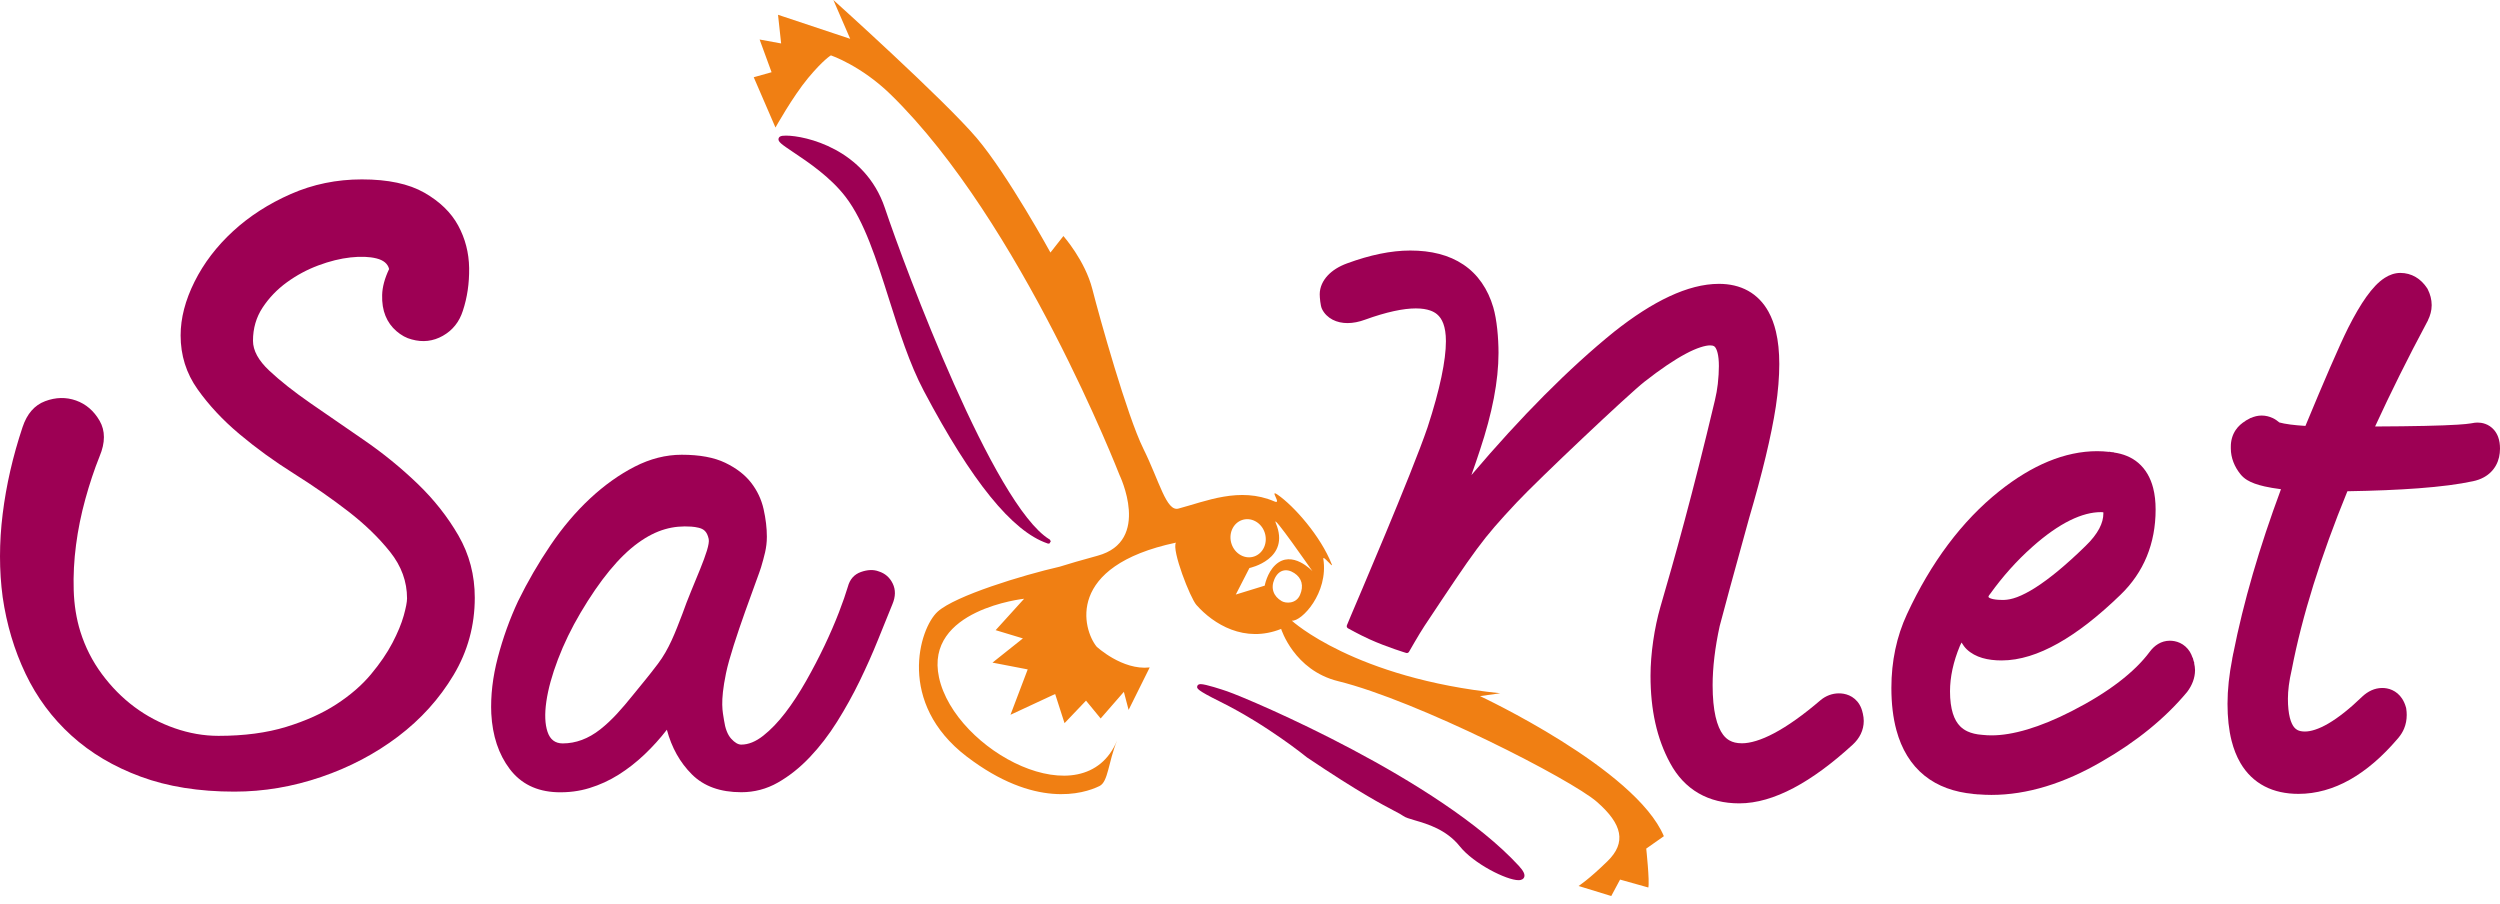
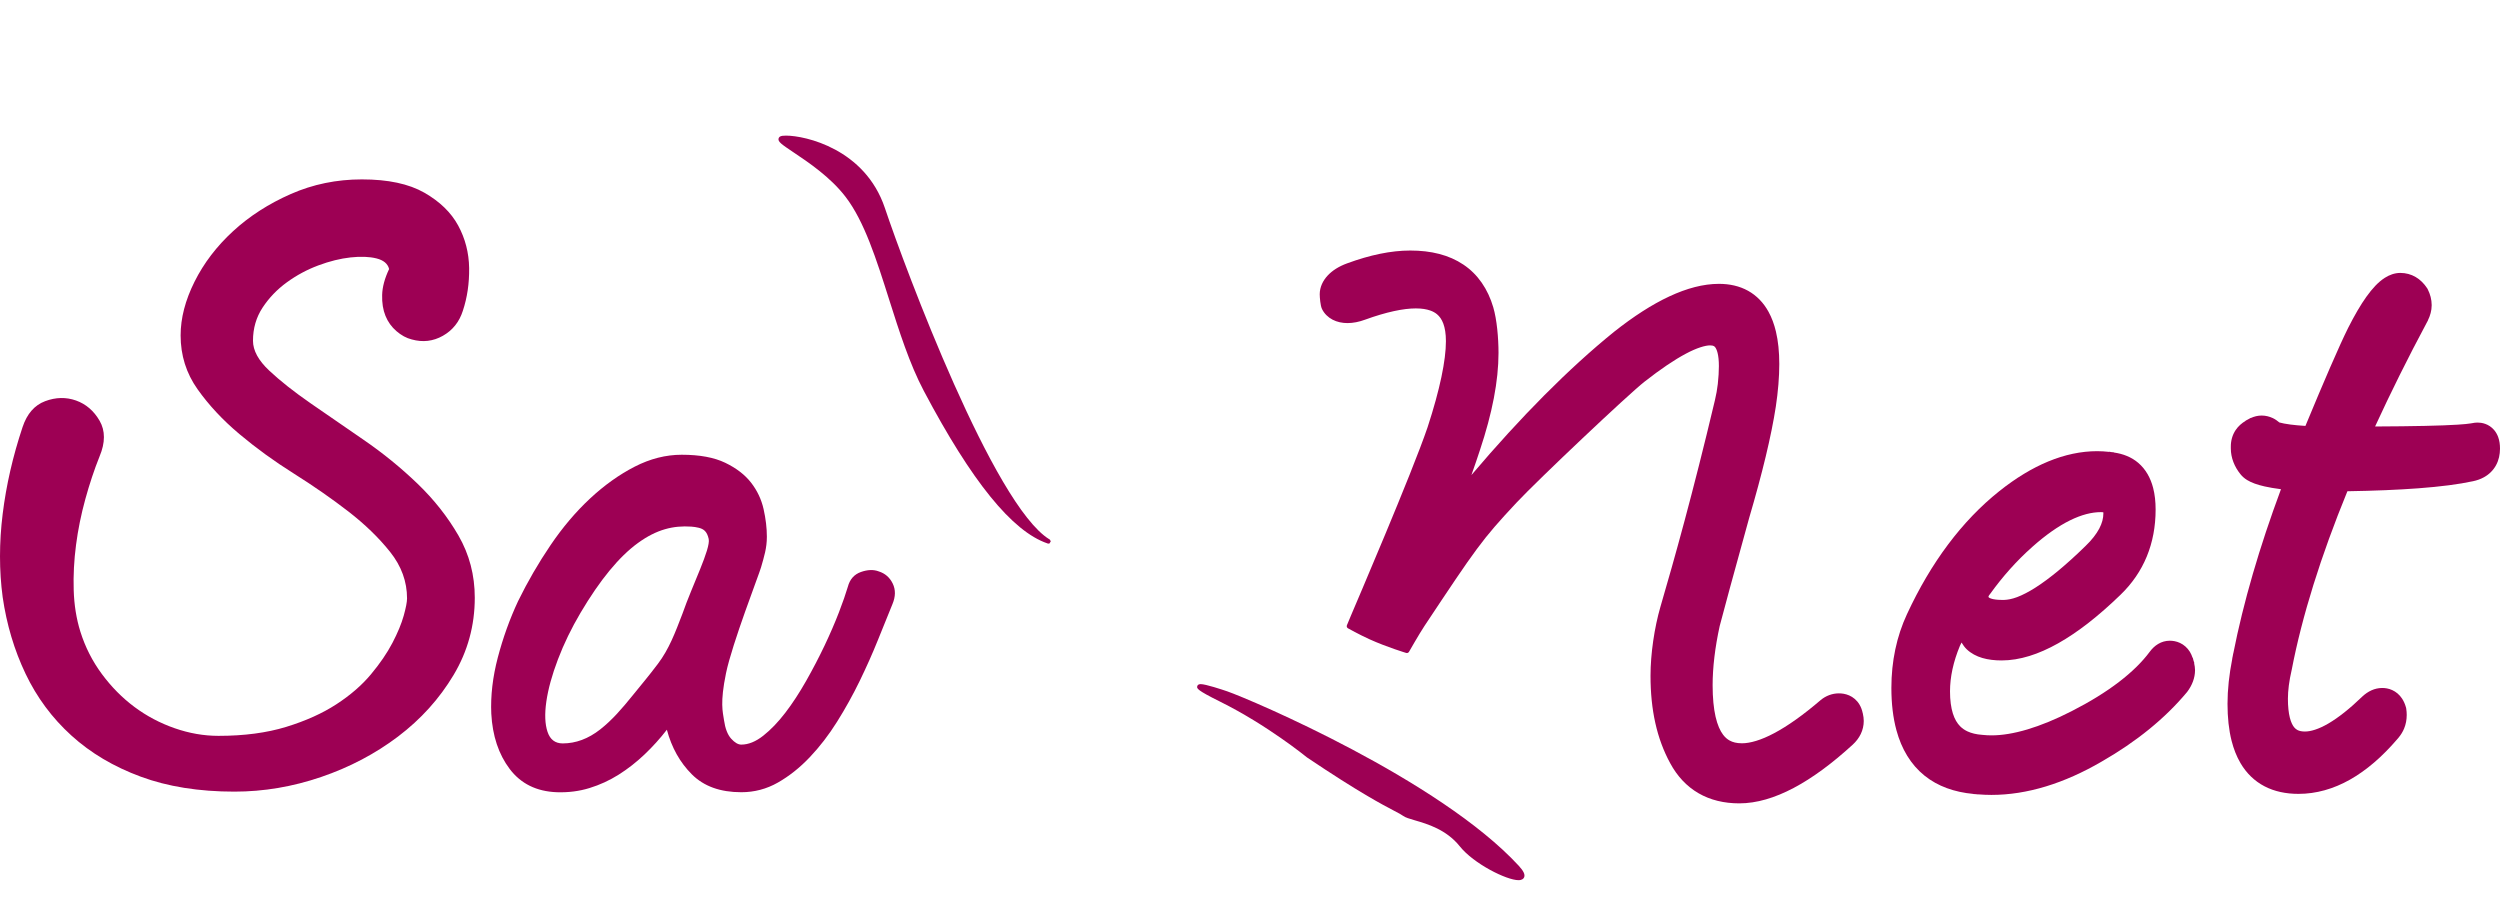
<svg xmlns="http://www.w3.org/2000/svg" width="235px" height="85px" viewBox="0 0 235 85" version="1.1">
  <title>Untitled</title>
  <g id="Page-1" stroke="none" stroke-width="1" fill="none" fill-rule="evenodd">
    <g id="Logo-Sa-Net-web" fill-rule="nonzero">
      <path d="M142.761,81.38 C135.302,73.297 117.612,65.771 115.355,64.984 C114.888,64.825 113.33,64.306 112.856,64.306 C112.614,64.306 112.555,64.447 112.541,64.507 C112.494,64.706 112.461,64.85 114.681,65.95 C119.124,68.152 122.797,71.151 122.85,71.193 C127.73,74.477 129.987,75.658 131.071,76.226 C131.48,76.439 131.726,76.568 131.889,76.689 C132.107,76.851 132.483,76.961 133.002,77.112 C134.179,77.456 135.958,77.975 137.223,79.558 C138.535,81.197 141.621,82.736 142.739,82.736 C143.08,82.736 143.214,82.593 143.266,82.473 C143.378,82.217 143.222,81.88 142.761,81.38 L142.761,81.38 Z" id="Path" fill="#9D0054" />
      <path d="M98.641,50.695 C93.403,47.483 85.111,25.311 83.177,19.549 C81.31,13.997 75.699,12.748 73.881,12.748 C73.741,12.748 73.626,12.755 73.537,12.768 C73.335,12.797 73.216,12.883 73.184,13.025 C73.117,13.319 73.442,13.552 74.578,14.312 C75.964,15.239 78.06,16.641 79.49,18.512 C81.251,20.812 82.381,24.374 83.576,28.146 C84.522,31.129 85.5,34.214 86.843,36.753 C91.34,45.255 95.137,49.941 98.452,51.077 L98.517,51.099 L98.648,51.09 L98.772,50.887 L98.693,50.727 L98.641,50.695 Z" id="Path" fill="#9D0054" />
-       <path d="M93.591,59.235 L96.153,60.01 L93.293,62.286 L96.604,62.924 L94.986,67.189 L99.184,65.236 L100.066,67.977 L102.085,65.86 L103.462,67.536 L105.644,65.031 L106.089,66.732 L108.073,62.739 C105.494,63.03 103.081,60.784 103.081,60.784 C101.765,59.155 100.144,53.213 110.537,51.008 C110.121,51.705 111.884,56.217 112.465,56.868 C114.066,58.672 116.988,60.49 120.427,59.118 C120.427,59.118 121.635,63.008 125.786,64.03 C133.275,65.879 147.7,73.269 150.105,75.372 C152.511,77.471 152.899,79.203 151.105,80.952 C149.315,82.701 148.385,83.282 148.385,83.282 L151.459,84.226 L152.286,82.68 L154.942,83.425 C155.078,82.851 154.746,79.768 154.746,79.768 L156.403,78.602 C153.733,72.26 139.122,65.435 139.122,65.435 L141.023,65.166 C127.281,63.746 121.431,58.344 121.431,58.344 C122.338,58.442 124.895,55.743 124.392,52.528 C124.332,52.13 125.348,53.466 125.19,53.057 C124.148,50.391 121.61,47.538 120.089,46.498 C119.262,45.932 120.547,47.464 119.796,47.136 C116.536,45.726 113.353,47.123 110.767,47.808 C109.635,48.106 108.992,45.242 107.472,42.171 C105.949,39.097 103.367,29.868 102.68,27.176 C101.992,24.482 99.959,22.188 99.959,22.188 L98.741,23.739 C98.741,23.739 94.735,16.431 91.831,13 C88.774,9.386 78.337,0 78.337,0 L79.918,3.649 L73.134,1.39 L73.427,4.084 L71.403,3.714 L72.528,6.789 L70.851,7.26 L72.894,11.989 C72.894,11.989 74.507,9.09 75.957,7.34 C77.409,5.595 78.106,5.204 78.106,5.204 C78.106,5.204 80.939,6.163 83.73,8.889 C95.983,20.847 105.234,44.65 105.234,44.65 C105.234,44.65 108.252,50.856 103.178,52.237 C101.617,52.661 100.464,53.001 99.604,53.27 C96.15,54.059 89.785,55.999 88.137,57.498 C86.397,59.081 84.295,66.095 90.871,71.115 C97.265,75.996 101.81,74.643 103.35,73.889 C104.181,73.484 104.169,71.652 105.002,69.619 C101.902,77.027 89.762,70.578 88.267,63.681 C86.882,57.286 96.267,56.282 96.267,56.282 L93.591,59.235 L93.591,59.235 Z M116.631,52.185 C115.797,51.729 115.434,50.645 115.816,49.767 C116.198,48.889 117.183,48.546 118.016,49.005 C118.851,49.461 119.214,50.546 118.831,51.423 C118.448,52.303 117.463,52.644 116.631,52.185 Z M116.165,55.888 L117.445,53.395 C117.445,53.395 121.357,52.578 119.923,49.165 C119.453,48.048 123.37,53.694 123.37,53.694 C123.37,53.694 121.457,51.62 119.882,53.107 C119.093,53.855 118.883,55.051 118.883,55.051 L116.165,55.888 L116.165,55.888 Z M120.481,56.506 C119.706,56.056 119.423,55.292 119.798,54.435 C120.174,53.577 120.91,53.378 121.662,53.869 C122.378,54.337 122.571,55.074 122.199,55.929 C121.823,56.788 120.853,56.723 120.481,56.506 L120.481,56.506 Z" id="Shape" fill="#F07F13" />
      <g id="Group" transform="translate(-0, 16.863)" fill="#9D0054">
        <path d="M23.781,15.168 C23.781,16.084 24.29,17.02 25.311,17.977 C26.33,18.934 27.62,19.953 29.18,21.035 C30.741,22.117 32.415,23.272 34.205,24.499 C35.994,25.727 37.669,27.09 39.23,28.587 C40.79,30.086 42.08,31.719 43.1,33.487 C44.119,35.257 44.629,37.201 44.629,39.324 C44.629,41.945 43.963,44.37 42.632,46.595 C41.299,48.822 39.562,50.746 37.42,52.369 C35.276,53.992 32.863,55.262 30.179,56.177 C27.495,57.093 24.78,57.55 22.033,57.55 C18.704,57.55 15.77,57.082 13.233,56.145 C10.694,55.209 8.52,53.92 6.71,52.275 C4.9,50.632 3.464,48.697 2.403,46.471 C1.342,44.245 0.624,41.842 0.25,39.261 C-0.083,36.764 -0.083,34.164 0.25,31.459 C0.582,28.755 1.206,26.029 2.122,23.282 C2.537,22.034 3.246,21.222 4.244,20.848 C5.243,20.473 6.21,20.453 7.147,20.785 C8.083,21.119 8.821,21.753 9.363,22.689 C9.903,23.625 9.903,24.739 9.363,26.029 C8.863,27.277 8.416,28.619 8.021,30.054 C7.625,31.49 7.334,32.926 7.147,34.361 C6.959,35.797 6.886,37.212 6.928,38.606 C6.969,40.001 7.178,41.3 7.553,42.507 C8.01,43.964 8.686,45.295 9.581,46.502 C10.475,47.709 11.494,48.739 12.64,49.592 C13.784,50.445 15.043,51.111 16.416,51.589 C17.789,52.068 19.162,52.307 20.536,52.307 C22.948,52.307 25.071,52.026 26.902,51.464 C28.733,50.902 30.304,50.195 31.615,49.342 C32.926,48.49 34.007,47.553 34.861,46.533 C35.713,45.514 36.39,44.526 36.889,43.568 C37.388,42.611 37.741,41.758 37.95,41.009 C38.158,40.26 38.262,39.72 38.262,39.386 C38.262,37.805 37.732,36.349 36.671,35.017 C35.61,33.685 34.299,32.417 32.738,31.209 C31.178,30.003 29.471,28.817 27.62,27.651 C25.768,26.487 24.062,25.249 22.502,23.937 C20.941,22.627 19.631,21.222 18.569,19.724 C17.508,18.226 16.978,16.541 16.978,14.668 C16.978,13.045 17.415,11.36 18.288,9.613 C19.162,7.865 20.369,6.284 21.909,4.869 C23.448,3.454 25.258,2.289 27.339,1.373 C29.419,0.458 31.646,1.29365881e-14 34.018,1.29365881e-14 C36.473,1.29365881e-14 38.428,0.417 39.885,1.248 C41.341,2.081 42.403,3.111 43.069,4.338 C43.734,5.566 44.077,6.897 44.099,8.333 C44.119,9.768 43.921,11.11 43.505,12.359 C43.172,13.399 42.548,14.18 41.633,14.7 C40.717,15.22 39.739,15.334 38.699,15.043 C38.2,14.918 37.721,14.658 37.264,14.263 C36.805,13.867 36.462,13.389 36.234,12.827 C36.005,12.265 35.9,11.61 35.922,10.861 C35.942,10.112 36.161,9.3 36.577,8.426 C36.452,7.927 36.056,7.595 35.391,7.428 C34.725,7.262 33.914,7.231 32.957,7.334 C31.999,7.439 30.991,7.688 29.929,8.083 C28.868,8.479 27.879,9.01 26.965,9.675 C26.049,10.341 25.289,11.132 24.686,12.047 C24.083,12.962 23.781,14.003 23.781,15.168 L23.781,15.168 Z" id="Path" />
        <path d="M83.918,37.996 C83.638,37.418 83.199,37.036 82.603,36.849 C82.118,36.663 81.558,36.681 80.925,36.905 C80.29,37.129 79.88,37.596 79.694,38.304 C79.507,38.938 79.227,39.74 78.855,40.71 C78.481,41.68 78.034,42.715 77.512,43.815 C76.989,44.915 76.411,46.024 75.777,47.144 C75.143,48.262 74.491,49.261 73.819,50.137 C73.148,51.013 72.457,51.731 71.749,52.291 C71.04,52.85 70.351,53.13 69.679,53.13 C69.38,53.13 69.064,52.944 68.728,52.571 C68.392,52.198 68.169,51.619 68.057,50.836 C67.945,50.053 67.667,49.219 68.245,46.418 C68.823,43.617 71.335,37.182 71.536,36.474 C71.828,35.447 72.085,34.668 72.085,33.588 C72.085,32.77 71.982,31.905 71.777,30.992 C71.572,30.08 71.18,29.253 70.602,28.508 C70.024,27.763 69.212,27.14 68.169,26.637 C67.124,26.135 65.763,25.883 64.084,25.883 C62.592,25.883 61.119,26.257 59.664,27.002 C58.21,27.749 56.811,28.746 55.468,29.995 C54.126,31.246 52.885,32.709 51.748,34.387 C50.61,36.066 49.594,37.819 48.699,39.646 C47.915,41.325 47.282,43.087 46.796,44.934 C46.312,46.78 46.107,48.542 46.181,50.22 C46.293,52.31 46.872,54.045 47.915,55.424 C48.959,56.804 50.433,57.532 52.335,57.606 C53.417,57.643 54.442,57.513 55.412,57.214 C56.382,56.916 57.295,56.496 58.154,55.955 C59.011,55.415 59.823,54.781 60.588,54.053 C61.352,53.326 62.051,52.552 62.686,51.731 C63.133,53.41 63.916,54.809 65.036,55.927 C66.155,57.046 67.702,57.606 69.679,57.606 C70.91,57.606 72.057,57.304 73.12,56.699 C74.183,56.095 75.181,55.302 76.113,54.321 C77.045,53.341 77.904,52.226 78.687,50.976 C79.47,49.727 80.178,48.45 80.813,47.144 C81.447,45.838 82.016,44.561 82.519,43.311 C83.023,42.062 83.479,40.933 83.89,39.926 C84.188,39.218 84.198,38.575 83.918,37.996 L83.918,37.996 Z M61.838,45.543 C60.812,46.892 60.577,47.136 59.441,48.542 C58.484,49.726 57.538,50.827 56.42,51.703 C55.301,52.58 54.126,53.018 52.895,53.018 C52.186,53.018 51.71,52.655 51.468,51.93 C51.225,51.204 51.188,50.255 51.356,49.082 C51.524,47.91 51.888,46.589 52.447,45.118 C53.007,43.648 53.715,42.187 54.573,40.735 C56.4,37.646 58.2,35.459 59.972,34.175 C61.743,32.891 63.299,32.527 64.98,32.639 C65.214,32.655 65.448,32.69 65.671,32.745 C66.119,32.856 66.456,33.063 66.617,33.796 C66.818,34.715 65.094,38.111 64.148,40.833 C63.467,42.609 62.888,44.16 61.838,45.543 L61.838,45.543 Z" id="Shape" />
      </g>
      <g id="Group" transform="translate(124.041, 23.55)" fill="#9D0054">
        <polygon id="Path" points="53.667 33.755 53.667 33.753 53.667 33.753" />
        <polygon id="Path" points="80.878 36.886 80.879 36.886 80.88 36.886" />
        <polygon id="Path" points="78.827 36.98 78.828 36.98 78.828 36.979" />
        <path d="M82.292,39.438 C82.291,39.218 82.256,39.002 82.207,38.791 L82.228,38.786 L82.155,38.56 L82.145,38.53 L82.139,38.506 L82.081,38.275 L82.062,38.282 C81.994,38.084 81.915,37.893 81.808,37.721 C81.57,37.336 81.233,37.05 80.879,36.886 C80.53,36.723 80.19,36.678 79.915,36.678 L79.916,36.678 L79.906,36.678 C79.524,36.678 79.147,36.789 78.828,36.98 C78.508,37.17 78.251,37.425 78.039,37.71 C76.631,39.614 74.162,41.535 70.686,43.304 C67.683,44.841 65.122,45.576 63.175,45.574 L63.158,45.574 C62.879,45.574 62.608,45.56 62.343,45.531 L62.327,45.529 L62.322,45.529 L62.301,45.528 C61.724,45.487 61.263,45.369 60.901,45.2 C60.628,45.072 60.409,44.918 60.216,44.724 C59.929,44.435 59.698,44.054 59.527,43.512 C59.358,42.974 59.26,42.281 59.26,41.437 L59.26,41.436 L59.261,41.43 L59.261,41.429 C59.261,40.101 59.566,38.661 60.191,37.158 C60.239,37.054 60.293,36.95 60.345,36.847 C60.48,37.077 60.636,37.295 60.829,37.481 C61.239,37.874 61.747,38.138 62.299,38.3 C62.852,38.462 63.456,38.531 64.116,38.531 C65.813,38.529 67.583,37.959 69.43,36.92 C71.279,35.879 73.219,34.36 75.272,32.374 C76.363,31.327 77.201,30.111 77.757,28.758 C78.312,27.409 78.586,25.93 78.587,24.357 L78.587,24.354 L78.587,24.343 C78.587,23.608 78.514,22.93 78.352,22.307 C78.111,21.376 77.653,20.554 76.957,19.961 C76.325,19.418 75.531,19.109 74.67,18.986 L74.672,18.97 L74.436,18.947 L74.435,18.947 L74.207,18.91 L74.205,18.925 C73.841,18.885 73.475,18.861 73.106,18.86 L73.106,18.86 L73.099,18.86 C71.577,18.86 70.035,19.192 68.499,19.826 C66.962,20.461 65.427,21.397 63.894,22.618 C60.381,25.418 57.471,29.319 55.219,34.173 C54.239,36.275 53.749,38.619 53.749,41.111 L53.749,41.115 L53.749,41.115 C53.749,41.116 53.749,41.117 53.749,41.118 L53.749,41.123 L53.749,41.123 C53.75,42.586 53.902,43.909 54.223,45.091 C54.702,46.865 55.585,48.337 56.876,49.369 C58.109,50.36 59.67,50.913 61.455,51.079 L61.454,51.087 L61.684,51.103 L61.689,51.104 L61.905,51.126 L61.906,51.119 C62.318,51.152 62.735,51.172 63.151,51.172 C66.507,51.172 70.002,50.089 73.531,48.03 C76.777,46.168 79.47,43.987 81.527,41.52 L81.541,41.503 L81.545,41.499 L81.562,41.476 C82.009,40.883 82.291,40.187 82.292,39.452 L82.292,39.452 L82.292,39.452 C82.292,39.451 82.292,39.45 82.292,39.45 L82.292,39.449 L82.292,39.448 L82.292,39.445 L82.292,39.438 L82.292,39.438 L82.292,39.438 Z M67.003,27.85 C68.269,26.723 69.458,25.897 70.54,25.364 C71.623,24.83 72.59,24.59 73.443,24.59 L73.445,24.59 C73.519,24.59 73.595,24.598 73.67,24.603 C73.672,24.636 73.675,24.666 73.675,24.71 L73.675,24.72 L73.675,24.72 C73.674,25.159 73.561,25.617 73.291,26.134 C73.021,26.647 72.59,27.209 71.98,27.792 L71.978,27.794 L71.977,27.795 L71.972,27.799 C70.189,29.542 68.618,30.838 67.311,31.671 C66.659,32.088 66.072,32.388 65.572,32.577 C65.074,32.766 64.661,32.832 64.34,32.843 C64.32,32.844 64.269,32.845 64.196,32.845 C63.992,32.846 63.615,32.833 63.31,32.768 C63.159,32.737 63.026,32.69 62.952,32.642 L62.884,32.583 L62.873,32.549 C62.871,32.525 62.893,32.438 63.012,32.305 L63.019,32.297 L63.025,32.288 C64.205,30.642 65.531,29.157 67.003,27.85 L66.856,27.685 L67.003,27.85 L67.003,27.85 Z" id="Shape" />
-         <polygon id="Path" points="73.532 48.03 73.531 48.03 73.53 48.03" />
        <polygon id="Path" points="76.957 19.961 76.957 19.961 76.958 19.961" />
        <polygon id="Path" points="75.272 32.374 75.272 32.374 75.272 32.375" />
        <polygon id="Path" points="81.808 37.721 81.808 37.721 81.808 37.722" />
        <polygon id="Path" points="83.554 20.429 83.559 20.435 83.555 20.43" />
        <polygon id="Path" points="86.567 48.185 86.567 48.185 86.567 48.185" />
        <polygon id="Path" points="86.11 16.877 86.11 16.876 86.11 16.876" />
        <polygon id="Path" points="101.949 44.923 101.949 44.924 101.949 44.924" />
        <path d="M110.79,17.543 L110.79,17.543 C110.702,17.297 110.574,17.07 110.412,16.878 C110.167,16.586 109.861,16.397 109.577,16.296 C109.297,16.196 109.042,16.172 108.844,16.171 L108.842,16.171 C108.666,16.172 108.5,16.196 108.338,16.228 L108.221,16.248 C108.004,16.286 107.571,16.332 106.986,16.368 C105.457,16.466 102.841,16.524 99.217,16.54 C100.681,13.359 102.305,10.083 104.082,6.765 L104.189,6.566 L104.182,6.562 C104.401,6.122 104.536,5.641 104.537,5.142 L104.537,5.142 L104.537,5.138 L104.537,5.133 L104.537,5.128 C104.537,4.611 104.401,4.106 104.167,3.644 L104.143,3.597 L104.137,3.585 L104.101,3.53 C103.824,3.111 103.47,2.746 103.033,2.491 C102.599,2.235 102.099,2.105 101.598,2.105 L101.589,2.105 L101.588,2.105 L101.585,2.105 L101.585,2.105 C101.049,2.106 100.556,2.294 100.133,2.564 C99.497,2.974 98.954,3.573 98.397,4.349 L98.396,4.35 C97.84,5.13 97.276,6.103 96.677,7.287 L96.675,7.291 L96.675,7.292 C96.256,8.134 95.691,9.378 94.971,11.036 C94.326,12.522 93.556,14.345 92.669,16.486 C92.14,16.453 91.673,16.41 91.28,16.36 C90.82,16.302 90.462,16.229 90.217,16.161 C90.033,16.006 89.834,15.861 89.607,15.753 C89.28,15.598 88.919,15.512 88.554,15.511 L88.553,15.511 L88.546,15.511 C88.545,15.511 88.545,15.512 88.544,15.512 L88.544,15.512 C88.19,15.512 87.849,15.599 87.537,15.742 L87.531,15.73 L87.274,15.874 L87.253,15.885 L87.04,15.998 L87.046,16.008 C86.681,16.229 86.353,16.512 86.11,16.876 C85.804,17.331 85.657,17.872 85.656,18.408 L85.656,18.422 L85.656,18.422 L85.656,18.589 L85.656,18.601 C85.656,19.485 85.998,20.327 86.562,21.025 L86.562,21.025 C86.562,21.026 86.563,21.026 86.563,21.026 C86.564,21.027 86.564,21.028 86.565,21.029 L86.565,21.028 C86.716,21.22 86.93,21.416 87.199,21.579 C87.602,21.822 88.109,22.01 88.836,22.175 C89.259,22.271 89.768,22.358 90.371,22.436 C88.345,27.888 86.836,33.067 85.891,37.862 L85.886,37.86 L85.838,38.118 L85.837,38.124 L85.788,38.361 L85.794,38.362 C85.501,39.848 85.345,41.274 85.345,42.609 C85.346,43.897 85.467,45.053 85.728,46.084 C85.924,46.857 86.2,47.561 86.567,48.185 C87.116,49.123 87.884,49.875 88.824,50.362 C89.761,50.851 90.841,51.074 92.014,51.074 L92.014,51.074 L92.016,51.074 L92.023,51.074 C93.676,51.074 95.306,50.611 96.852,49.739 C98.402,48.865 99.877,47.591 101.289,45.946 L101.437,45.774 L101.436,45.773 C101.647,45.517 101.823,45.234 101.949,44.924 C102.111,44.529 102.189,44.105 102.19,43.678 L102.191,43.669 L102.191,43.66 C102.191,43.464 102.175,43.267 102.146,43.071 L102.137,43.016 L102.135,43.002 L102.116,42.934 C102.033,42.635 101.913,42.36 101.752,42.117 C101.511,41.749 101.178,41.475 100.831,41.319 C100.489,41.163 100.158,41.12 99.89,41.12 L99.886,41.12 C99.536,41.12 99.193,41.199 98.883,41.338 C98.572,41.477 98.295,41.67 98.047,41.897 L98.037,41.906 L98.034,41.908 L98.022,41.92 C96.829,43.075 95.748,43.923 94.825,44.461 C93.907,44.999 93.153,45.215 92.627,45.213 L92.616,45.213 C92.296,45.212 92.088,45.156 91.93,45.077 C91.81,45.014 91.717,44.942 91.615,44.822 C91.469,44.647 91.314,44.354 91.202,43.905 C91.09,43.458 91.023,42.862 91.023,42.134 L91.023,42.132 L91.023,42.127 L91.023,42.123 C91.023,41.365 91.137,40.456 91.375,39.433 L91.38,39.414 L91.381,39.41 L91.385,39.389 C92.347,34.386 94.11,28.74 96.614,22.627 C99.149,22.586 101.377,22.494 103.283,22.351 C105.374,22.193 107.081,21.975 108.42,21.685 C108.78,21.61 109.124,21.491 109.44,21.317 C109.918,21.058 110.324,20.665 110.586,20.181 C110.845,19.705 110.957,19.17 110.959,18.629 L110.959,18.629 L110.959,18.62 L110.959,18.61 C110.959,18.225 110.908,17.87 110.79,17.543 L110.79,17.543 Z" id="Path" />
        <polygon id="Path" points="110.412 16.877 110.412 16.878 110.412 16.878" />
        <polygon id="Path" points="108.422 21.685 108.42 21.685 108.42 21.685" />
        <polygon id="Path" points="101.752 42.117 101.752 42.117 101.753 42.118" />
        <polygon id="Path" points="110.586 20.18 110.586 20.181 110.586 20.181" />
        <polygon id="Path" points="109.44 21.317 109.44 21.317 109.44 21.318" />
        <polygon id="Path" points="100.831 41.319 100.831 41.319 100.832 41.319" />
        <polygon id="Path" points="101.749 42.113 101.752 42.117 101.752 42.117" />
-         <polygon id="Path" points="32.049 33.453 32.049 33.453 32.049 33.453 32.049 33.453" />
        <polygon id="Path" points="0.228 5.499 0.228 5.498 0.227 5.498" />
        <polygon id="Path" points="32.957 48.189 32.956 48.188 32.956 48.187" />
        <polygon id="Path" points="2.595 1.203 2.595 1.203 2.596 1.203" />
        <polygon id="Path" points="50.871 45.446 50.871 45.447 50.871 45.447" />
-         <polygon id="Path" points="27.674 7.646 27.675 7.645 27.675 7.645" />
        <polygon id="Path" points="47.113 42.248 47.113 42.248 47.115 42.247" />
        <polygon id="Path" points="50.744 42.668 50.744 42.669 50.745 42.67" />
        <path d="M51.151,44.221 C51.151,43.989 51.12,43.761 51.069,43.54 L51.069,43.54 C51.068,43.536 51.069,43.533 51.068,43.529 L51.067,43.523 L51.063,43.505 C51.062,43.498 51.058,43.494 51.056,43.488 C50.994,43.195 50.895,42.917 50.744,42.669 C50.503,42.266 50.147,41.978 49.785,41.821 C49.431,41.666 49.094,41.627 48.821,41.626 L48.823,41.626 L48.804,41.626 C48.185,41.627 47.584,41.86 47.113,42.248 L47.106,42.254 L47.101,42.258 L47.091,42.266 C45.46,43.664 43.995,44.699 42.739,45.365 C41.491,46.032 40.454,46.32 39.707,46.319 L39.694,46.319 C39.193,46.317 38.835,46.22 38.538,46.056 C38.315,45.931 38.122,45.766 37.933,45.519 C37.654,45.154 37.398,44.594 37.221,43.816 C37.044,43.04 36.946,42.053 36.946,40.87 L36.946,40.861 C36.946,39.202 37.167,37.323 37.609,35.3 C37.998,33.798 38.854,30.658 40.375,25.156 C41.619,20.928 42.464,17.418 42.884,14.683 L42.884,14.684 L42.885,14.681 L42.885,14.679 C43.1,13.242 43.212,11.895 43.212,10.666 C43.211,9.537 43.111,8.521 42.895,7.613 C42.733,6.931 42.505,6.309 42.197,5.752 C41.738,4.916 41.087,4.232 40.277,3.784 C39.471,3.336 38.54,3.132 37.545,3.132 L37.539,3.132 L37.539,3.132 L37.536,3.132 L37.536,3.132 C36.066,3.134 34.516,3.549 32.881,4.31 C31.244,5.074 29.514,6.189 27.675,7.645 L27.671,7.649 L27.667,7.651 L27.664,7.654 L27.665,7.653 C23.432,11.082 18.957,15.585 14.271,21.107 C14.574,20.253 14.846,19.46 15.079,18.741 L15.079,18.741 C15.079,18.741 15.079,18.741 15.079,18.741 L15.079,18.741 L15.082,18.733 L15.082,18.733 C15.082,18.733 15.082,18.733 15.082,18.732 C15.082,18.732 15.082,18.732 15.082,18.732 C16.227,15.292 16.818,12.269 16.819,9.627 C16.818,8.203 16.665,6.484 16.325,5.333 C15.825,3.63 14.882,2.235 13.52,1.324 C12.164,0.411 10.469,0 8.527,0 L8.522,0 C6.707,0.001 4.736,0.417 2.595,1.203 C1.826,1.483 1.208,1.868 0.755,2.355 C0.305,2.839 0.015,3.449 0.013,4.105 L0.013,4.105 L0.013,4.108 L0.013,4.108 L0.013,4.108 L0.013,4.112 C0.013,4.272 0.03,4.532 0.063,4.796 C0.08,4.927 0.1,5.058 0.126,5.178 C0.153,5.298 0.182,5.403 0.228,5.498 C0.442,5.938 0.802,6.283 1.225,6.501 C1.646,6.72 2.124,6.82 2.626,6.82 C3.151,6.82 3.707,6.711 4.289,6.495 C4.29,6.495 4.291,6.495 4.292,6.494 C6.274,5.775 7.883,5.44 9.037,5.441 L9.049,5.441 L9.053,5.441 L9.053,5.441 C9.612,5.441 10.061,5.517 10.404,5.639 C10.664,5.731 10.864,5.846 11.034,5.986 C11.287,6.198 11.478,6.462 11.632,6.871 C11.781,7.275 11.875,7.82 11.875,8.507 L11.875,8.511 L11.875,8.511 L11.875,8.532 C11.876,10.303 11.318,13.039 10.156,16.599 C9.42,18.771 7.725,22.945 6.162,26.699 C4.599,30.456 3.166,33.797 2.944,34.324 L2.944,34.325 L2.569,35.224 C2.525,35.331 2.567,35.454 2.668,35.51 C2.671,35.512 3.713,36.097 4.698,36.543 C6.349,37.29 8.136,37.824 8.141,37.826 C8.243,37.856 8.352,37.813 8.404,37.721 C8.405,37.72 8.644,37.3 8.945,36.787 C9.245,36.275 9.609,35.668 9.85,35.304 C12.292,31.628 13.643,29.596 14.787,28.054 C15.931,26.511 16.87,25.454 18.503,23.709 C19.527,22.615 22.165,20.06 24.729,17.637 C26.011,16.425 27.276,15.245 28.314,14.295 C29.351,13.346 30.167,12.623 30.531,12.338 C32.045,11.15 33.355,10.268 34.418,9.704 L34.419,9.703 C35.458,9.143 36.282,8.913 36.699,8.917 L36.717,8.917 L36.72,8.917 C36.907,8.918 36.994,8.948 37.054,8.979 C37.103,9.005 37.128,9.024 37.179,9.084 C37.245,9.163 37.342,9.336 37.414,9.633 L37.414,9.634 C37.487,9.928 37.534,10.341 37.534,10.855 L37.534,10.86 L37.534,10.863 C37.534,11.366 37.501,11.922 37.433,12.539 C37.376,13.049 37.282,13.562 37.163,14.064 C35.076,22.871 33.34,29.033 32.05,33.452 L32.049,33.453 C31.464,35.473 31.11,37.911 31.108,39.966 L31.108,39.975 C31.107,43.163 31.696,45.88 32.956,48.188 C33.606,49.399 34.504,50.37 35.62,51.014 C36.732,51.659 38.033,51.966 39.445,51.966 L39.453,51.966 C41.085,51.965 42.786,51.455 44.552,50.524 C46.321,49.59 48.168,48.228 50.113,46.449 L50.115,46.447 L50.114,46.448 L50.115,46.448 L50.116,46.446 C50.426,46.16 50.688,45.827 50.871,45.447 C51.054,45.068 51.151,44.649 51.151,44.228 L51.151,44.227 L51.151,44.222 L51.151,44.221 L51.151,44.221 Z" id="Path" />
        <polygon id="Path" points="49.785 41.821 49.785 41.821 49.786 41.822" />
      </g>
    </g>
  </g>
</svg>